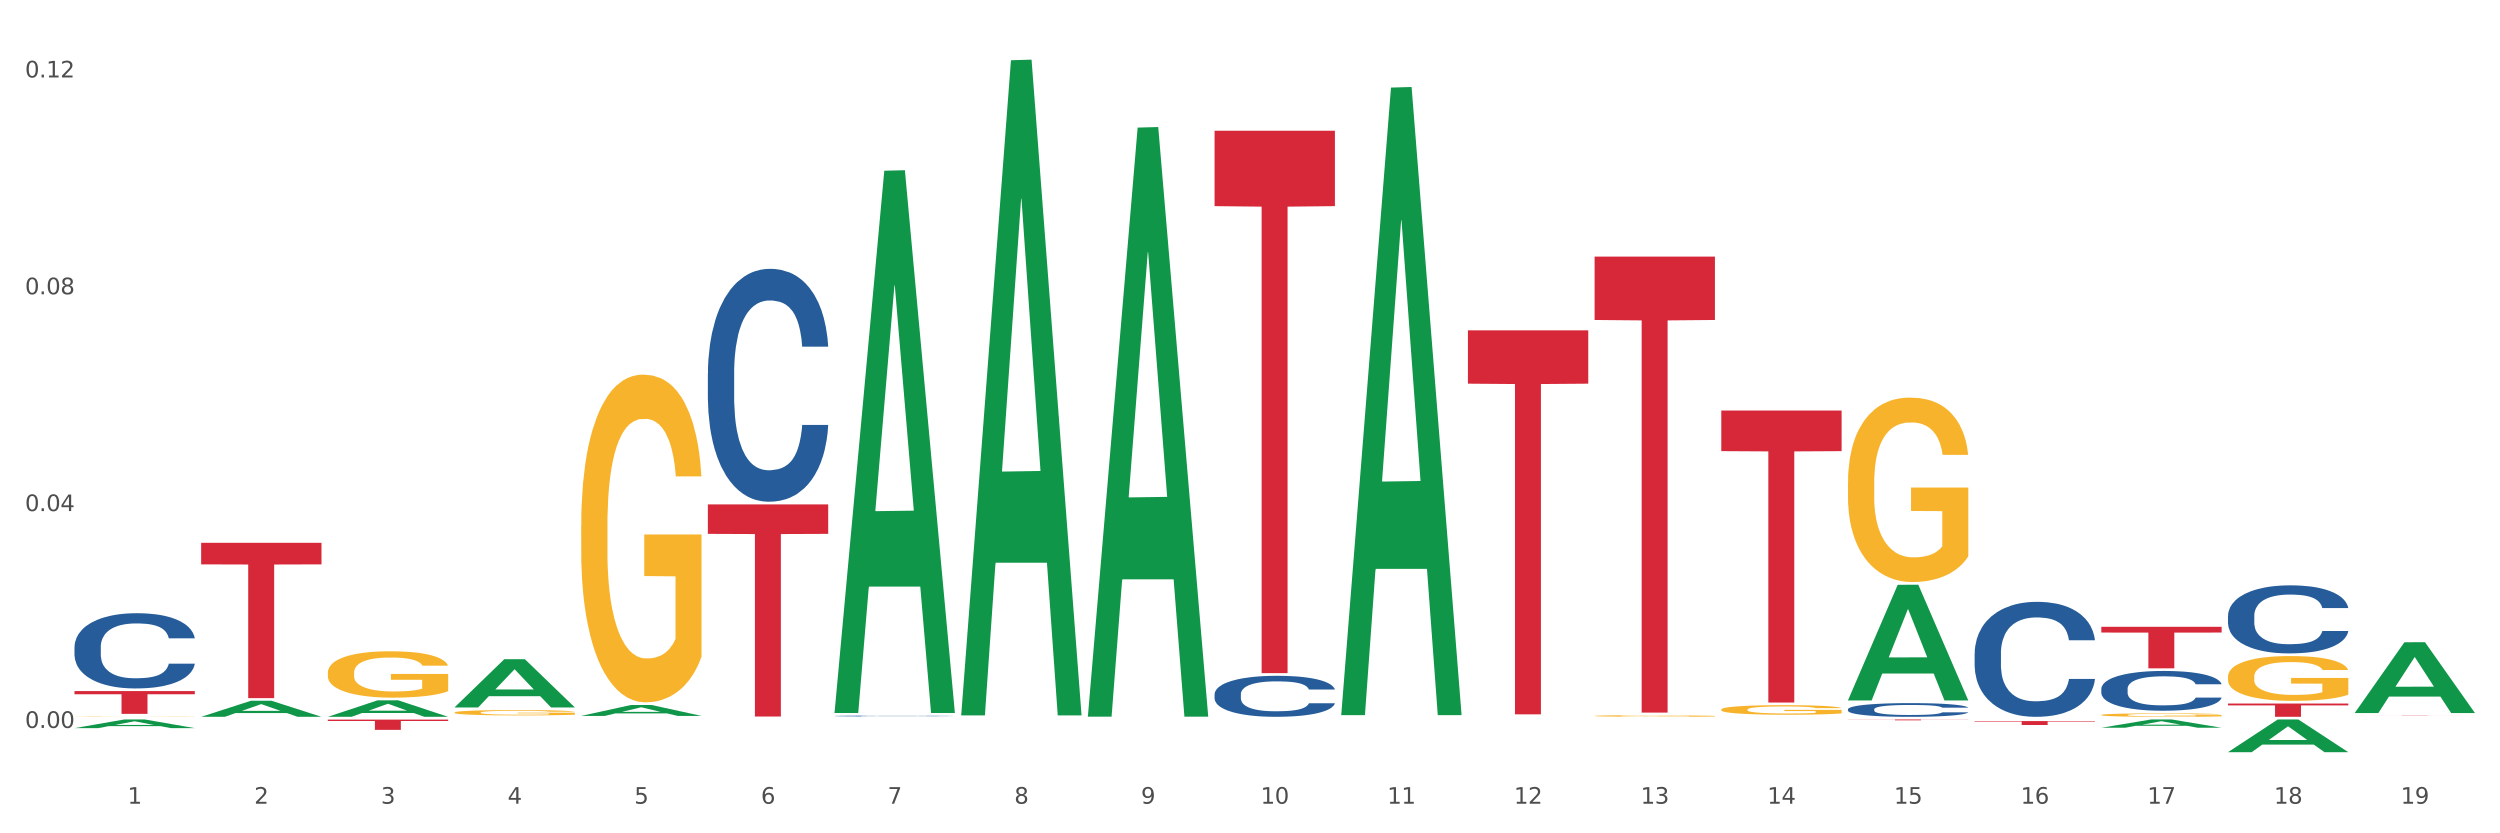
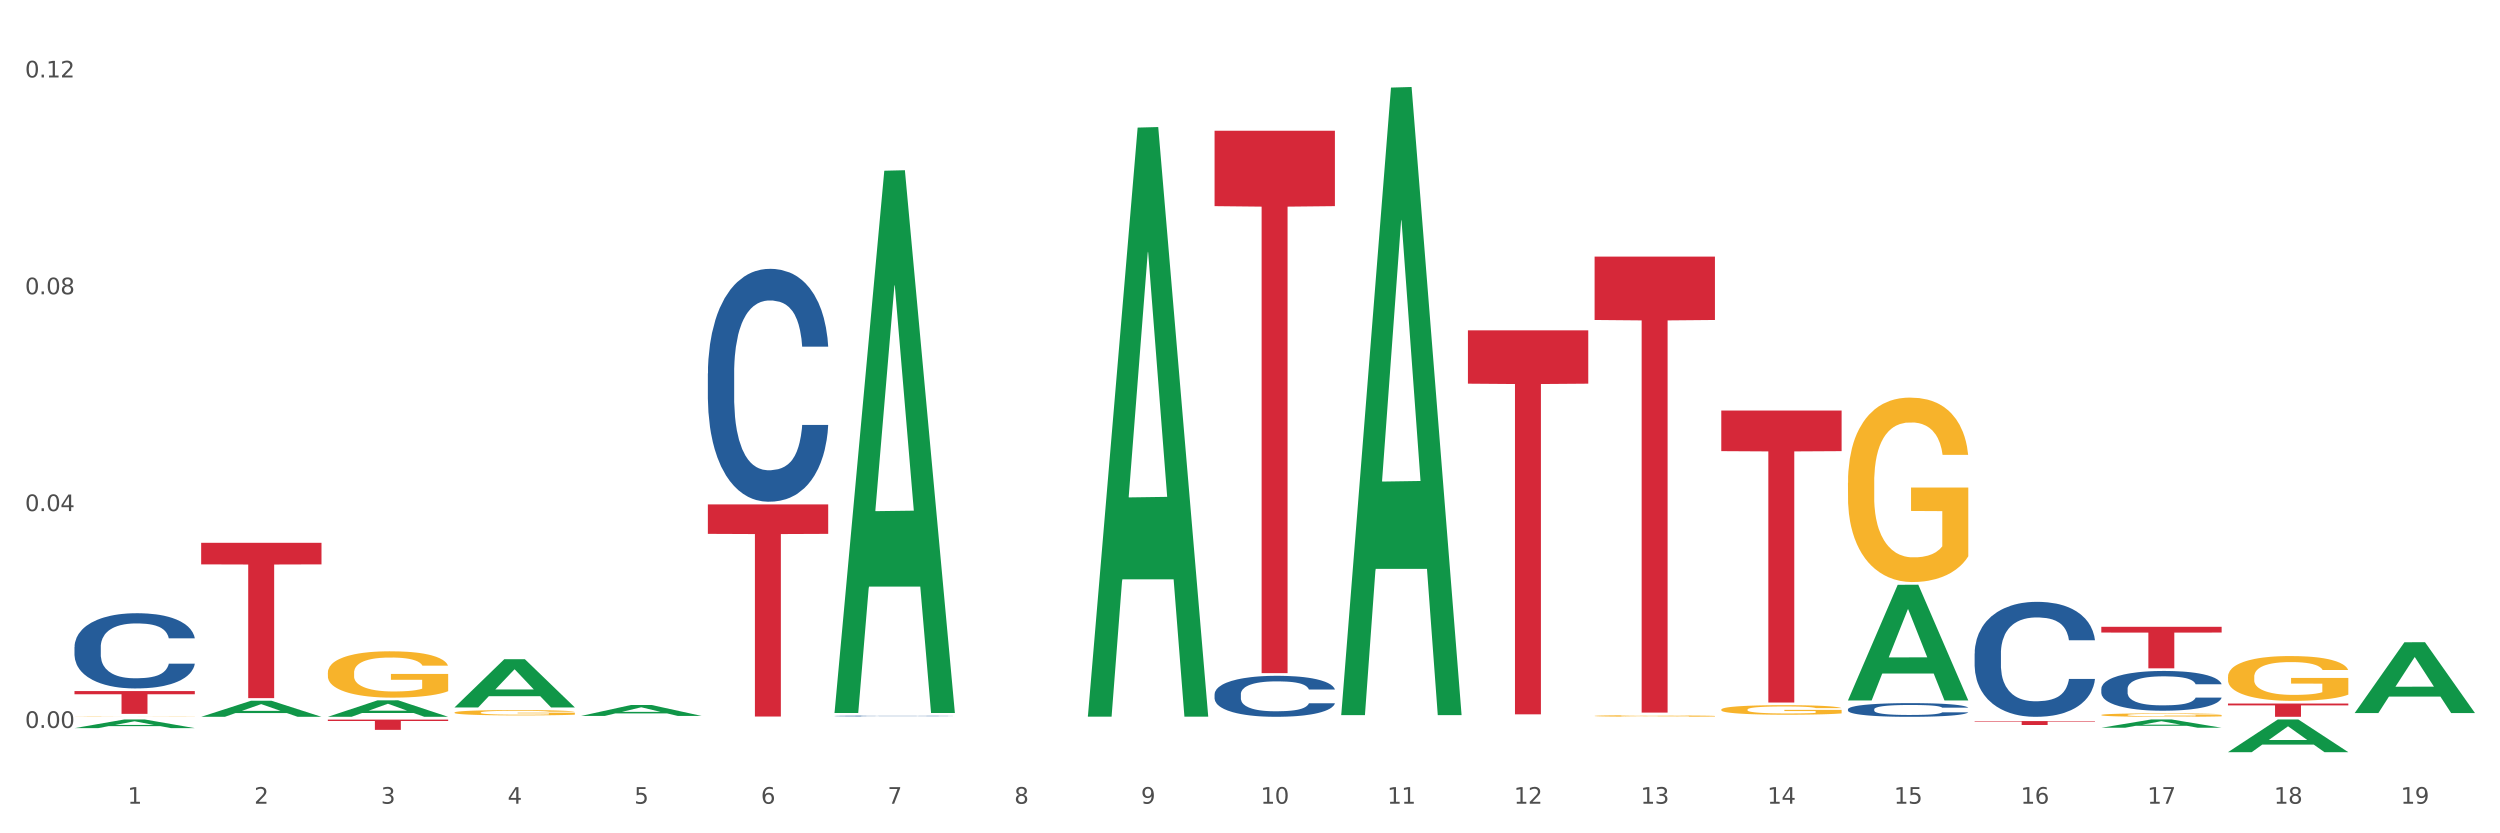
<svg xmlns="http://www.w3.org/2000/svg" xmlns:xlink="http://www.w3.org/1999/xlink" width="1080pt" height="360pt" viewBox="0 0 1080 360" version="1.1">
  <rect x="0" y="0" width="1080" height="360" fill="#333333" stroke="none" />
  <defs>
    <style type="text/css">*{stroke-linejoin: round; stroke-linecap: butt}</style>
  </defs>
  <g id="figure_1">
    <g id="patch_1">
      <path d="M 0 360  L 1080 360  L 1080 0  L 0 0  z " style="fill: #ffffff; stroke: #ffffff; stroke-linejoin: miter" />
    </g>
    <g id="axes_1">
      <g id="matplotlib.axis_1">
        <g id="xtick_1">
          <g id="text_1">
            <g style="fill: #4d4d4d" transform="translate(55.115 347.204) scale(0.096 -0.096)">
              <defs>
                <path id="DejaVuSans-31" d="M 794 531  L 1825 531  L 1825 4091  L 703 3866  L 703 4441  L 1819 4666  L 2450 4666  L 2450 531  L 3481 531  L 3481 0  L 794 0  L 794 531  z " transform="scale(0.016)" />
              </defs>
              <use xlink:href="#DejaVuSans-31" />
            </g>
          </g>
        </g>
        <g id="xtick_2">
          <g id="text_2">
            <g style="fill: #4d4d4d" transform="translate(109.839 347.204) scale(0.096 -0.096)">
              <defs>
                <path id="DejaVuSans-32" d="M 1228 531  L 3431 531  L 3431 0  L 469 0  L 469 531  Q 828 903 1448 1529  Q 2069 2156 2228 2338  Q 2531 2678 2651 2914  Q 2772 3150 2772 3378  Q 2772 3750 2511 3984  Q 2250 4219 1831 4219  Q 1534 4219 1204 4116  Q 875 4013 500 3803  L 500 4441  Q 881 4594 1212 4672  Q 1544 4750 1819 4750  Q 2544 4750 2975 4387  Q 3406 4025 3406 3419  Q 3406 3131 3298 2873  Q 3191 2616 2906 2266  Q 2828 2175 2409 1742  Q 1991 1309 1228 531  z " transform="scale(0.016)" />
              </defs>
              <use xlink:href="#DejaVuSans-32" />
            </g>
          </g>
        </g>
        <g id="xtick_3">
          <g id="text_3">
            <g style="fill: #4d4d4d" transform="translate(164.564 347.204) scale(0.096 -0.096)">
              <defs>
                <path id="DejaVuSans-33" d="M 2597 2516  Q 3050 2419 3304 2112  Q 3559 1806 3559 1356  Q 3559 666 3084 287  Q 2609 -91 1734 -91  Q 1441 -91 1130 -33  Q 819 25 488 141  L 488 750  Q 750 597 1062 519  Q 1375 441 1716 441  Q 2309 441 2620 675  Q 2931 909 2931 1356  Q 2931 1769 2642 2001  Q 2353 2234 1838 2234  L 1294 2234  L 1294 2753  L 1863 2753  Q 2328 2753 2575 2939  Q 2822 3125 2822 3475  Q 2822 3834 2567 4026  Q 2313 4219 1838 4219  Q 1578 4219 1281 4162  Q 984 4106 628 3988  L 628 4550  Q 988 4650 1302 4700  Q 1616 4750 1894 4750  Q 2613 4750 3031 4423  Q 3450 4097 3450 3541  Q 3450 3153 3228 2886  Q 3006 2619 2597 2516  z " transform="scale(0.016)" />
              </defs>
              <use xlink:href="#DejaVuSans-33" />
            </g>
          </g>
        </g>
        <g id="xtick_4">
          <g id="text_4">
            <g style="fill: #4d4d4d" transform="translate(219.288 347.204) scale(0.096 -0.096)">
              <defs>
                <path id="DejaVuSans-34" d="M 2419 4116  L 825 1625  L 2419 1625  L 2419 4116  z M 2253 4666  L 3047 4666  L 3047 1625  L 3713 1625  L 3713 1100  L 3047 1100  L 3047 0  L 2419 0  L 2419 1100  L 313 1100  L 313 1709  L 2253 4666  z " transform="scale(0.016)" />
              </defs>
              <use xlink:href="#DejaVuSans-34" />
            </g>
          </g>
        </g>
        <g id="xtick_5">
          <g id="text_5">
            <g style="fill: #4d4d4d" transform="translate(274.012 347.204) scale(0.096 -0.096)">
              <defs>
                <path id="DejaVuSans-35" d="M 691 4666  L 3169 4666  L 3169 4134  L 1269 4134  L 1269 2991  Q 1406 3038 1543 3061  Q 1681 3084 1819 3084  Q 2600 3084 3056 2656  Q 3513 2228 3513 1497  Q 3513 744 3044 326  Q 2575 -91 1722 -91  Q 1428 -91 1123 -41  Q 819 9 494 109  L 494 744  Q 775 591 1075 516  Q 1375 441 1709 441  Q 2250 441 2565 725  Q 2881 1009 2881 1497  Q 2881 1984 2565 2268  Q 2250 2553 1709 2553  Q 1456 2553 1204 2497  Q 953 2441 691 2322  L 691 4666  z " transform="scale(0.016)" />
              </defs>
              <use xlink:href="#DejaVuSans-35" />
            </g>
          </g>
        </g>
        <g id="xtick_6">
          <g id="text_6">
            <g style="fill: #4d4d4d" transform="translate(328.736 347.204) scale(0.096 -0.096)">
              <defs>
                <path id="DejaVuSans-36" d="M 2113 2584  Q 1688 2584 1439 2293  Q 1191 2003 1191 1497  Q 1191 994 1439 701  Q 1688 409 2113 409  Q 2538 409 2786 701  Q 3034 994 3034 1497  Q 3034 2003 2786 2293  Q 2538 2584 2113 2584  z M 3366 4563  L 3366 3988  Q 3128 4100 2886 4159  Q 2644 4219 2406 4219  Q 1781 4219 1451 3797  Q 1122 3375 1075 2522  Q 1259 2794 1537 2939  Q 1816 3084 2150 3084  Q 2853 3084 3261 2657  Q 3669 2231 3669 1497  Q 3669 778 3244 343  Q 2819 -91 2113 -91  Q 1303 -91 875 529  Q 447 1150 447 2328  Q 447 3434 972 4092  Q 1497 4750 2381 4750  Q 2619 4750 2861 4703  Q 3103 4656 3366 4563  z " transform="scale(0.016)" />
              </defs>
              <use xlink:href="#DejaVuSans-36" />
            </g>
          </g>
        </g>
        <g id="xtick_7">
          <g id="text_7">
            <g style="fill: #4d4d4d" transform="translate(383.461 347.204) scale(0.096 -0.096)">
              <defs>
                <path id="DejaVuSans-37" d="M 525 4666  L 3525 4666  L 3525 4397  L 1831 0  L 1172 0  L 2766 4134  L 525 4134  L 525 4666  z " transform="scale(0.016)" />
              </defs>
              <use xlink:href="#DejaVuSans-37" />
            </g>
          </g>
        </g>
        <g id="xtick_8">
          <g id="text_8">
            <g style="fill: #4d4d4d" transform="translate(438.185 347.204) scale(0.096 -0.096)">
              <defs>
                <path id="DejaVuSans-38" d="M 2034 2216  Q 1584 2216 1326 1975  Q 1069 1734 1069 1313  Q 1069 891 1326 650  Q 1584 409 2034 409  Q 2484 409 2743 651  Q 3003 894 3003 1313  Q 3003 1734 2745 1975  Q 2488 2216 2034 2216  z M 1403 2484  Q 997 2584 770 2862  Q 544 3141 544 3541  Q 544 4100 942 4425  Q 1341 4750 2034 4750  Q 2731 4750 3128 4425  Q 3525 4100 3525 3541  Q 3525 3141 3298 2862  Q 3072 2584 2669 2484  Q 3125 2378 3379 2068  Q 3634 1759 3634 1313  Q 3634 634 3220 271  Q 2806 -91 2034 -91  Q 1263 -91 848 271  Q 434 634 434 1313  Q 434 1759 690 2068  Q 947 2378 1403 2484  z M 1172 3481  Q 1172 3119 1398 2916  Q 1625 2713 2034 2713  Q 2441 2713 2670 2916  Q 2900 3119 2900 3481  Q 2900 3844 2670 4047  Q 2441 4250 2034 4250  Q 1625 4250 1398 4047  Q 1172 3844 1172 3481  z " transform="scale(0.016)" />
              </defs>
              <use xlink:href="#DejaVuSans-38" />
            </g>
          </g>
        </g>
        <g id="xtick_9">
          <g id="text_9">
            <g style="fill: #4d4d4d" transform="translate(492.909 347.204) scale(0.096 -0.096)">
              <defs>
                <path id="DejaVuSans-39" d="M 703 97  L 703 672  Q 941 559 1184 500  Q 1428 441 1663 441  Q 2288 441 2617 861  Q 2947 1281 2994 2138  Q 2813 1869 2534 1725  Q 2256 1581 1919 1581  Q 1219 1581 811 2004  Q 403 2428 403 3163  Q 403 3881 828 4315  Q 1253 4750 1959 4750  Q 2769 4750 3195 4129  Q 3622 3509 3622 2328  Q 3622 1225 3098 567  Q 2575 -91 1691 -91  Q 1453 -91 1209 -44  Q 966 3 703 97  z M 1959 2075  Q 2384 2075 2632 2365  Q 2881 2656 2881 3163  Q 2881 3666 2632 3958  Q 2384 4250 1959 4250  Q 1534 4250 1286 3958  Q 1038 3666 1038 3163  Q 1038 2656 1286 2365  Q 1534 2075 1959 2075  z " transform="scale(0.016)" />
              </defs>
              <use xlink:href="#DejaVuSans-39" />
            </g>
          </g>
        </g>
        <g id="xtick_10">
          <g id="text_10">
            <g style="fill: #4d4d4d" transform="translate(544.58 347.204) scale(0.096 -0.096)">
              <defs>
                <path id="DejaVuSans-30" d="M 2034 4250  Q 1547 4250 1301 3770  Q 1056 3291 1056 2328  Q 1056 1369 1301 889  Q 1547 409 2034 409  Q 2525 409 2770 889  Q 3016 1369 3016 2328  Q 3016 3291 2770 3770  Q 2525 4250 2034 4250  z M 2034 4750  Q 2819 4750 3233 4129  Q 3647 3509 3647 2328  Q 3647 1150 3233 529  Q 2819 -91 2034 -91  Q 1250 -91 836 529  Q 422 1150 422 2328  Q 422 3509 836 4129  Q 1250 4750 2034 4750  z " transform="scale(0.016)" />
              </defs>
              <use xlink:href="#DejaVuSans-31" />
              <use xlink:href="#DejaVuSans-30" transform="translate(63.623 0)" />
            </g>
          </g>
        </g>
        <g id="xtick_11">
          <g id="text_11">
            <g style="fill: #4d4d4d" transform="translate(599.304 347.204) scale(0.096 -0.096)">
              <use xlink:href="#DejaVuSans-31" />
              <use xlink:href="#DejaVuSans-31" transform="translate(63.623 0)" />
            </g>
          </g>
        </g>
        <g id="xtick_12">
          <g id="text_12">
            <g style="fill: #4d4d4d" transform="translate(654.028 347.204) scale(0.096 -0.096)">
              <use xlink:href="#DejaVuSans-31" />
              <use xlink:href="#DejaVuSans-32" transform="translate(63.623 0)" />
            </g>
          </g>
        </g>
        <g id="xtick_13">
          <g id="text_13">
            <g style="fill: #4d4d4d" transform="translate(708.752 347.204) scale(0.096 -0.096)">
              <use xlink:href="#DejaVuSans-31" />
              <use xlink:href="#DejaVuSans-33" transform="translate(63.623 0)" />
            </g>
          </g>
        </g>
        <g id="xtick_14">
          <g id="text_14">
            <g style="fill: #4d4d4d" transform="translate(763.477 347.204) scale(0.096 -0.096)">
              <use xlink:href="#DejaVuSans-31" />
              <use xlink:href="#DejaVuSans-34" transform="translate(63.623 0)" />
            </g>
          </g>
        </g>
        <g id="xtick_15">
          <g id="text_15">
            <g style="fill: #4d4d4d" transform="translate(818.201 347.204) scale(0.096 -0.096)">
              <use xlink:href="#DejaVuSans-31" />
              <use xlink:href="#DejaVuSans-35" transform="translate(63.623 0)" />
            </g>
          </g>
        </g>
        <g id="xtick_16">
          <g id="text_16">
            <g style="fill: #4d4d4d" transform="translate(872.925 347.204) scale(0.096 -0.096)">
              <use xlink:href="#DejaVuSans-31" />
              <use xlink:href="#DejaVuSans-36" transform="translate(63.623 0)" />
            </g>
          </g>
        </g>
        <g id="xtick_17">
          <g id="text_17">
            <g style="fill: #4d4d4d" transform="translate(927.649 347.204) scale(0.096 -0.096)">
              <use xlink:href="#DejaVuSans-31" />
              <use xlink:href="#DejaVuSans-37" transform="translate(63.623 0)" />
            </g>
          </g>
        </g>
        <g id="xtick_18">
          <g id="text_18">
            <g style="fill: #4d4d4d" transform="translate(982.374 347.204) scale(0.096 -0.096)">
              <use xlink:href="#DejaVuSans-31" />
              <use xlink:href="#DejaVuSans-38" transform="translate(63.623 0)" />
            </g>
          </g>
        </g>
        <g id="xtick_19">
          <g id="text_19">
            <g style="fill: #4d4d4d" transform="translate(1037.098 347.204) scale(0.096 -0.096)">
              <use xlink:href="#DejaVuSans-31" />
              <use xlink:href="#DejaVuSans-39" transform="translate(63.623 0)" />
            </g>
          </g>
        </g>
        <g id="xtick_20" />
        <g id="xtick_21" />
        <g id="xtick_22" />
        <g id="xtick_23" />
        <g id="xtick_24" />
        <g id="xtick_25" />
        <g id="xtick_26" />
        <g id="xtick_27" />
        <g id="xtick_28" />
        <g id="xtick_29" />
        <g id="xtick_30" />
        <g id="xtick_31" />
        <g id="xtick_32" />
        <g id="xtick_33" />
        <g id="xtick_34" />
        <g id="xtick_35" />
        <g id="xtick_36" />
        <g id="xtick_37" />
      </g>
      <g id="matplotlib.axis_2">
        <g id="ytick_1">
          <g id="text_20">
            <g style="fill: #4d4d4d" transform="translate(10.8 314.458) scale(0.096 -0.096)">
              <defs>
                <path id="DejaVuSans-2e" d="M 684 794  L 1344 794  L 1344 0  L 684 0  L 684 794  z " transform="scale(0.016)" />
              </defs>
              <use xlink:href="#DejaVuSans-30" />
              <use xlink:href="#DejaVuSans-2e" transform="translate(63.623 0)" />
              <use xlink:href="#DejaVuSans-30" transform="translate(95.41 0)" />
              <use xlink:href="#DejaVuSans-30" transform="translate(159.033 0)" />
            </g>
          </g>
        </g>
        <g id="ytick_2">
          <g id="text_21">
            <g style="fill: #4d4d4d" transform="translate(10.8 220.792) scale(0.096 -0.096)">
              <use xlink:href="#DejaVuSans-30" />
              <use xlink:href="#DejaVuSans-2e" transform="translate(63.623 0)" />
              <use xlink:href="#DejaVuSans-30" transform="translate(95.41 0)" />
              <use xlink:href="#DejaVuSans-34" transform="translate(159.033 0)" />
            </g>
          </g>
        </g>
        <g id="ytick_3">
          <g id="text_22">
            <g style="fill: #4d4d4d" transform="translate(10.8 127.126) scale(0.096 -0.096)">
              <use xlink:href="#DejaVuSans-30" />
              <use xlink:href="#DejaVuSans-2e" transform="translate(63.623 0)" />
              <use xlink:href="#DejaVuSans-30" transform="translate(95.41 0)" />
              <use xlink:href="#DejaVuSans-38" transform="translate(159.033 0)" />
            </g>
          </g>
        </g>
        <g id="ytick_4">
          <g id="text_23">
            <g style="fill: #4d4d4d" transform="translate(10.8 33.46) scale(0.096 -0.096)">
              <use xlink:href="#DejaVuSans-30" />
              <use xlink:href="#DejaVuSans-2e" transform="translate(63.623 0)" />
              <use xlink:href="#DejaVuSans-31" transform="translate(95.41 0)" />
              <use xlink:href="#DejaVuSans-32" transform="translate(159.033 0)" />
            </g>
          </g>
        </g>
        <g id="ytick_5" />
        <g id="ytick_6" />
        <g id="ytick_7" />
      </g>
      <g id="PolyCollection_1">
        <path d="M 32.175 314.549  L 32.229 314.545  L 53.667 310.814  L 62.564 310.81  L 84.163 314.556  L 73.873 314.556  L 69.21 313.684  L 47.075 313.684  L 46.914 313.698  L 42.412 314.556  L 32.175 314.556  L 32.175 314.549  L 49.862 313.163  L 66.423 313.16  L 58.223 311.609  L 58.115 311.602  L 58.008 311.612  L 49.808 313.16  L 49.862 313.163  L 32.175 314.549  z " clip-path="url(#p01ed188f07)" style="fill: #109648" />
        <path d="M 86.899 309.657  L 86.953 309.651  L 108.391 302.731  L 117.288 302.724  L 138.887 309.67  L 128.597 309.67  L 123.934 308.053  L 101.799 308.053  L 101.638 308.079  L 97.136 309.67  L 86.899 309.67  L 86.899 309.657  L 104.586 307.087  L 121.147 307.081  L 112.947 304.205  L 112.84 304.192  L 112.733 304.211  L 104.532 307.081  L 104.586 307.087  L 86.899 309.657  z " clip-path="url(#p01ed188f07)" style="fill: #109648" />
        <path d="M 141.624 309.657  L 141.677 309.65  L 163.116 302.536  L 172.012 302.529  L 193.612 309.67  L 183.321 309.67  L 178.658 308.007  L 156.523 308.007  L 156.362 308.034  L 151.86 309.67  L 141.624 309.67  L 141.624 309.657  L 159.31 307.015  L 175.871 307.008  L 167.671 304.051  L 167.564 304.038  L 167.457 304.058  L 159.257 307.008  L 159.31 307.015  L 141.624 309.657  z " clip-path="url(#p01ed188f07)" style="fill: #109648" />
        <path d="M 196.348 305.574  L 196.401 305.555  L 217.84 284.786  L 226.737 284.767  L 248.336 305.613  L 238.045 305.613  L 233.383 300.759  L 211.247 300.759  L 211.087 300.837  L 206.585 305.613  L 196.348 305.613  L 196.348 305.574  L 214.034 297.862  L 230.596 297.843  L 222.395 289.21  L 222.288 289.171  L 222.181 289.23  L 213.981 297.843  L 214.034 297.862  L 196.348 305.574  z " clip-path="url(#p01ed188f07)" style="fill: #109648" />
        <path d="M 469.969 309.114  L 470.023 308.875  L 491.461 55.118  L 500.358 54.879  L 521.957 309.592  L 511.667 309.592  L 507.004 250.279  L 484.869 250.279  L 484.708 251.235  L 480.206 309.592  L 469.969 309.592  L 469.969 309.114  L 487.656 214.882  L 504.217 214.643  L 496.017 109.17  L 495.91 108.691  L 495.802 109.409  L 487.602 214.643  L 487.656 214.882  L 469.969 309.114  z " clip-path="url(#p01ed188f07)" style="fill: #109648" />
-         <path d="M 415.245 308.531  L 415.299 308.265  L 436.737 26.026  L 445.634 25.759  L 467.233 309.063  L 456.943 309.063  L 452.28 243.092  L 430.145 243.092  L 429.984 244.156  L 425.482 309.063  L 415.245 309.063  L 415.245 308.531  L 432.932 203.722  L 449.493 203.456  L 441.293 86.144  L 441.185 85.612  L 441.078 86.41  L 432.878 203.456  L 432.932 203.722  L 415.245 308.531  z " clip-path="url(#p01ed188f07)" style="fill: #109648" />
        <path d="M 360.521 307.567  L 360.574 307.346  L 382.013 73.752  L 390.91 73.532  L 412.509 308.007  L 402.218 308.007  L 397.555 253.406  L 375.42 253.406  L 375.26 254.287  L 370.757 308.007  L 360.521 308.007  L 360.521 307.567  L 378.207 220.822  L 394.768 220.602  L 386.568 123.509  L 386.461 123.069  L 386.354 123.73  L 378.154 220.602  L 378.207 220.822  L 360.521 307.567  z " clip-path="url(#p01ed188f07)" style="fill: #109648" />
        <path d="M 251.072 309.266  L 251.126 309.262  L 272.564 304.562  L 281.461 304.557  L 303.06 309.275  L 292.77 309.275  L 288.107 308.176  L 265.972 308.176  L 265.811 308.194  L 261.309 309.275  L 251.072 309.275  L 251.072 309.266  L 268.759 307.521  L 285.32 307.516  L 277.12 305.563  L 277.013 305.554  L 276.905 305.567  L 268.705 307.516  L 268.759 307.521  L 251.072 309.266  z " clip-path="url(#p01ed188f07)" style="fill: #109648" />
        <path d="M 907.763 314.387  L 907.817 314.383  L 929.255 310.814  L 938.152 310.81  L 959.751 314.393  L 949.461 314.393  L 944.798 313.559  L 922.663 313.559  L 922.502 313.572  L 918 314.393  L 907.763 314.393  L 907.763 314.387  L 925.45 313.061  L 942.011 313.058  L 933.811 311.574  L 933.704 311.567  L 933.597 311.577  L 925.396 313.058  L 925.45 313.061  L 907.763 314.387  z " clip-path="url(#p01ed188f07)" style="fill: #109648" />
        <path d="M 962.488 324.923  L 962.541 324.91  L 983.98 310.824  L 992.877 310.81  L 1014.476 324.95  L 1004.185 324.95  L 999.522 321.657  L 977.387 321.657  L 977.227 321.71  L 972.724 324.95  L 962.488 324.95  L 962.488 324.923  L 980.174 319.692  L 996.735 319.679  L 988.535 313.824  L 988.428 313.797  L 988.321 313.837  L 980.121 319.679  L 980.174 319.692  L 962.488 324.923  z " clip-path="url(#p01ed188f07)" style="fill: #109648" />
        <path d="M 798.315 302.51  L 798.368 302.463  L 819.807 252.635  L 828.704 252.588  L 850.303 302.604  L 840.012 302.604  L 835.35 290.957  L 813.215 290.957  L 813.054 291.145  L 808.552 302.604  L 798.315 302.604  L 798.315 302.51  L 816.002 284.007  L 832.563 283.96  L 824.362 263.249  L 824.255 263.155  L 824.148 263.296  L 815.948 283.96  L 816.002 284.007  L 798.315 302.51  z " clip-path="url(#p01ed188f07)" style="fill: #109648" />
        <path d="M 1017.212 307.999  L 1017.266 307.97  L 1038.704 277.455  L 1047.601 277.426  L 1069.2 308.056  L 1058.91 308.056  L 1054.247 300.924  L 1032.112 300.924  L 1031.951 301.039  L 1027.449 308.056  L 1017.212 308.056  L 1017.212 307.999  L 1034.899 296.667  L 1051.46 296.638  L 1043.26 283.955  L 1043.152 283.897  L 1043.045 283.984  L 1034.845 296.638  L 1034.899 296.667  L 1017.212 307.999  z " clip-path="url(#p01ed188f07)" style="fill: #109648" />
        <path d="M 579.418 308.426  L 579.471 308.171  L 600.91 37.833  L 609.807 37.578  L 631.406 308.935  L 621.115 308.935  L 616.453 245.746  L 594.317 245.746  L 594.157 246.765  L 589.655 308.935  L 579.418 308.935  L 579.418 308.426  L 597.104 208.036  L 613.666 207.782  L 605.465 95.417  L 605.358 94.907  L 605.251 95.672  L 597.051 207.782  L 597.104 208.036  L 579.418 308.426  z " clip-path="url(#p01ed188f07)" style="fill: #109648" />
        <path d="M 853.039 311.49  L 905.027 311.49  L 905.027 311.729  L 884.577 311.731  L 884.577 313.211  L 873.366 313.211  L 873.366 311.731  L 853.039 311.729  L 853.039 311.491  L 853.039 311.49  z " clip-path="url(#p01ed188f07)" style="fill: #d62839" />
-         <path d="M 798.315 310.81  L 850.303 310.81  L 850.303 310.86  L 829.853 310.861  L 829.853 311.171  L 818.642 311.171  L 818.642 310.861  L 798.315 310.86  L 798.315 310.811  L 798.315 310.81  z " clip-path="url(#p01ed188f07)" style="fill: #d62839" />
        <path d="M 743.591 177.361  L 795.579 177.361  L 795.579 194.889  L 775.128 195.008  L 775.128 303.495  L 763.918 303.495  L 763.918 195.008  L 743.591 194.889  L 743.591 177.479  L 743.591 177.361  z " clip-path="url(#p01ed188f07)" style="fill: #d62839" />
        <path d="M 305.796 217.892  L 357.784 217.892  L 357.784 230.629  L 337.334 230.715  L 337.334 309.547  L 326.123 309.547  L 326.123 230.715  L 305.796 230.629  L 305.796 217.978  L 305.796 217.892  z " clip-path="url(#p01ed188f07)" style="fill: #d62839" />
        <path d="M 524.693 56.488  L 576.682 56.488  L 576.682 89.05  L 556.231 89.27  L 556.231 290.807  L 545.021 290.807  L 545.021 89.27  L 524.693 89.05  L 524.693 56.708  L 524.693 56.488  z " clip-path="url(#p01ed188f07)" style="fill: #d62839" />
        <path d="M 634.142 142.691  L 686.13 142.691  L 686.13 165.747  L 665.68 165.903  L 665.68 308.602  L 654.469 308.602  L 654.469 165.903  L 634.142 165.747  L 634.142 142.846  L 634.142 142.691  z " clip-path="url(#p01ed188f07)" style="fill: #d62839" />
        <path d="M 688.866 110.854  L 740.854 110.854  L 740.854 138.228  L 720.404 138.413  L 720.404 307.833  L 709.193 307.833  L 709.193 138.413  L 688.866 138.228  L 688.866 111.039  L 688.866 110.854  z " clip-path="url(#p01ed188f07)" style="fill: #d62839" />
-         <path d="M 1017.212 309.197  L 1069.2 309.197  L 1069.2 309.21  L 1048.75 309.21  L 1048.75 309.294  L 1037.539 309.294  L 1037.539 309.21  L 1017.212 309.21  L 1017.212 309.197  L 1017.212 309.197  z " clip-path="url(#p01ed188f07)" style="fill: #d62839" />
        <path d="M 32.175 298.551  L 84.163 298.551  L 84.163 299.919  L 63.713 299.928  L 63.713 308.396  L 52.502 308.396  L 52.502 299.928  L 32.175 299.919  L 32.175 298.56  L 32.175 298.551  z " clip-path="url(#p01ed188f07)" style="fill: #d62839" />
        <path d="M 86.899 234.483  L 138.887 234.483  L 138.887 243.808  L 118.437 243.871  L 118.437 301.584  L 107.226 301.584  L 107.226 243.871  L 86.899 243.808  L 86.899 234.546  L 86.899 234.483  z " clip-path="url(#p01ed188f07)" style="fill: #d62839" />
-         <path d="M 251.072 227.256  L 251.133 227.126  L 251.133 222.471  L 251.256 218.463  L 251.87 208.765  L 252.791 200.748  L 253.466 196.481  L 254.141 192.99  L 254.939 189.498  L 255.921 185.878  L 257.701 180.576  L 258.806 177.861  L 260.156 175.016  L 262.611 170.878  L 264.391 168.551  L 266.233 166.611  L 269.24 164.284  L 271.204 163.249  L 273.291 162.473  L 275.808 161.956  L 277.711 161.827  L 281.884 162.215  L 285.444 163.378  L 287.163 164.284  L 289.373 165.835  L 290.539 166.87  L 292.442 168.939  L 294.406 171.654  L 295.756 173.982  L 297.782 178.378  L 299.316 182.774  L 300.728 188.205  L 301.464 191.955  L 302.017 195.446  L 302.508 199.455  L 302.999 205.791  L 291.951 205.791  L 291.521 201.265  L 290.846 196.998  L 289.864 192.86  L 289.004 190.274  L 287.531 187.041  L 286.181 184.973  L 284.769 183.421  L 283.051 182.128  L 281.7 181.481  L 279.797 180.964  L 276.053 181.093  L 273.537 182.128  L 271.818 183.421  L 270.713 184.585  L 269.731 185.878  L 268.627 187.688  L 267.338 190.403  L 266.417 192.86  L 265.496 195.964  L 264.76 199.067  L 264.084 202.688  L 263.532 206.567  L 263.102 210.575  L 262.734 215.489  L 262.427 223.635  L 262.427 241.35  L 262.55 245.359  L 262.857 250.66  L 263.225 254.669  L 263.839 259.453  L 264.391 262.686  L 265.435 267.341  L 266.601 271.22  L 267.522 273.677  L 268.442 275.745  L 270.038 278.59  L 271.818 280.918  L 273.353 282.34  L 275.44 283.633  L 276.851 284.15  L 278.079 284.409  L 281.086 284.409  L 283.235 284.021  L 285.629 283.116  L 287.47 281.952  L 289.004 280.53  L 290.723 278.202  L 291.828 276.004  L 291.828 248.979  L 278.324 248.85  L 278.324 230.876  L 303.06 230.876  L 303.06 283.633  L 302.017 286.349  L 300.851 288.805  L 299.623 291.004  L 297.782 293.719  L 295.572 296.305  L 293.608 298.115  L 291.521 299.667  L 289.066 301.089  L 285.874 302.382  L 283.91 302.9  L 281.455 303.288  L 278.57 303.417  L 276.053 303.158  L 273.598 302.512  L 271.02 301.348  L 268.504 299.667  L 266.601 297.986  L 264.698 295.917  L 262.673 293.202  L 261.077 290.616  L 259.849 288.288  L 258.499 285.314  L 257.026 281.435  L 255.921 277.944  L 254.939 274.323  L 253.896 269.668  L 253.159 265.66  L 252.422 260.617  L 251.993 256.867  L 251.502 251.048  L 251.133 242.902  L 251.072 227.256  z " clip-path="url(#p01ed188f07)" style="fill: #f7b32b" />
        <path d="M 32.175 309.598  L 32.236 309.598  L 32.236 309.593  L 32.359 309.59  L 32.973 309.58  L 33.894 309.573  L 34.569 309.569  L 35.244 309.565  L 36.042 309.562  L 37.024 309.559  L 38.804 309.554  L 39.909 309.551  L 41.259 309.548  L 43.714 309.545  L 45.494 309.542  L 47.336 309.54  L 50.343 309.538  L 52.307 309.537  L 54.394 309.537  L 56.911 309.536  L 58.814 309.536  L 62.987 309.536  L 66.547 309.537  L 68.266 309.538  L 70.476 309.54  L 71.642 309.541  L 73.544 309.543  L 75.509 309.545  L 76.859 309.547  L 78.884 309.552  L 80.419 309.556  L 81.831 309.561  L 82.567 309.565  L 83.12 309.568  L 83.611 309.572  L 84.102 309.578  L 73.053 309.578  L 72.624 309.573  L 71.949 309.569  L 70.967 309.565  L 70.107 309.563  L 68.634 309.56  L 67.284 309.558  L 65.872 309.556  L 64.153 309.555  L 62.803 309.555  L 60.9 309.554  L 57.156 309.554  L 54.64 309.555  L 52.921 309.556  L 51.816 309.558  L 50.834 309.559  L 49.729 309.56  L 48.44 309.563  L 47.52 309.565  L 46.599 309.568  L 45.863 309.571  L 45.187 309.575  L 44.635 309.578  L 44.205 309.582  L 43.837 309.587  L 43.53 309.595  L 43.53 309.611  L 43.653 309.615  L 43.96 309.62  L 44.328 309.624  L 44.942 309.628  L 45.494 309.632  L 46.538 309.636  L 47.704 309.64  L 48.625 309.642  L 49.545 309.644  L 51.141 309.647  L 52.921 309.649  L 54.456 309.65  L 56.542 309.651  L 57.954 309.652  L 59.182 309.652  L 62.189 309.652  L 64.338 309.652  L 66.731 309.651  L 68.573 309.65  L 70.107 309.648  L 71.826 309.646  L 72.931 309.644  L 72.931 309.619  L 59.427 309.618  L 59.427 309.601  L 84.163 309.601  L 84.163 309.651  L 83.12 309.654  L 81.953 309.656  L 80.726 309.658  L 78.884 309.661  L 76.675 309.663  L 74.711 309.665  L 72.624 309.667  L 70.169 309.668  L 66.977 309.669  L 65.013 309.67  L 62.558 309.67  L 59.673 309.67  L 57.156 309.67  L 54.701 309.669  L 52.123 309.668  L 49.607 309.667  L 47.704 309.665  L 45.801 309.663  L 43.776 309.66  L 42.18 309.658  L 40.952 309.656  L 39.602 309.653  L 38.129 309.649  L 37.024 309.646  L 36.042 309.643  L 34.998 309.638  L 34.262 309.634  L 33.525 309.63  L 33.096 309.626  L 32.605 309.62  L 32.236 309.613  L 32.175 309.598  z " clip-path="url(#p01ed188f07)" style="fill: #f7b32b" />
        <path d="M 141.624 290.615  L 141.685 290.597  L 141.685 289.938  L 141.808 289.371  L 142.421 287.999  L 143.342 286.865  L 144.017 286.261  L 144.693 285.767  L 145.49 285.273  L 146.472 284.761  L 148.252 284.011  L 149.357 283.627  L 150.708 283.225  L 153.163 282.639  L 154.943 282.31  L 156.784 282.036  L 159.792 281.706  L 161.756 281.56  L 163.843 281.45  L 166.359 281.377  L 168.262 281.359  L 172.436 281.414  L 175.996 281.578  L 177.714 281.706  L 179.924 281.926  L 181.09 282.072  L 182.993 282.365  L 184.957 282.749  L 186.308 283.078  L 188.333 283.7  L 189.867 284.322  L 191.279 285.091  L 192.016 285.621  L 192.568 286.115  L 193.059 286.682  L 193.55 287.578  L 182.502 287.578  L 182.072 286.938  L 181.397 286.334  L 180.415 285.749  L 179.556 285.383  L 178.083 284.926  L 176.732 284.633  L 175.321 284.414  L 173.602 284.231  L 172.252 284.139  L 170.349 284.066  L 166.605 284.084  L 164.088 284.231  L 162.37 284.414  L 161.265 284.578  L 160.283 284.761  L 159.178 285.017  L 157.889 285.402  L 156.968 285.749  L 156.048 286.188  L 155.311 286.627  L 154.636 287.139  L 154.083 287.688  L 153.654 288.255  L 153.286 288.95  L 152.979 290.103  L 152.979 292.609  L 153.101 293.176  L 153.408 293.926  L 153.777 294.493  L 154.39 295.17  L 154.943 295.627  L 155.986 296.286  L 157.152 296.834  L 158.073 297.182  L 158.994 297.475  L 160.59 297.877  L 162.37 298.206  L 163.904 298.407  L 165.991 298.59  L 167.403 298.664  L 168.63 298.7  L 171.638 298.7  L 173.786 298.645  L 176.18 298.517  L 178.021 298.353  L 179.556 298.151  L 181.274 297.822  L 182.379 297.511  L 182.379 293.688  L 168.876 293.67  L 168.876 291.127  L 193.612 291.127  L 193.612 298.59  L 192.568 298.975  L 191.402 299.322  L 190.174 299.633  L 188.333 300.017  L 186.123 300.383  L 184.159 300.639  L 182.072 300.859  L 179.617 301.06  L 176.425 301.243  L 174.461 301.316  L 172.006 301.371  L 169.121 301.389  L 166.605 301.353  L 164.15 301.261  L 161.572 301.097  L 159.055 300.859  L 157.152 300.621  L 155.25 300.328  L 153.224 299.944  L 151.628 299.578  L 150.401 299.249  L 149.05 298.828  L 147.577 298.279  L 146.472 297.786  L 145.49 297.273  L 144.447 296.615  L 143.71 296.048  L 142.974 295.334  L 142.544 294.804  L 142.053 293.981  L 141.685 292.828  L 141.624 290.615  z " clip-path="url(#p01ed188f07)" style="fill: #f7b32b" />
        <path d="M 196.348 307.817  L 196.409 307.815  L 196.409 307.74  L 196.532 307.674  L 197.146 307.517  L 198.066 307.386  L 198.742 307.317  L 199.417 307.26  L 200.215 307.204  L 201.197 307.145  L 202.977 307.058  L 204.082 307.014  L 205.432 306.968  L 207.887 306.901  L 209.667 306.863  L 211.508 306.831  L 214.516 306.794  L 216.48 306.777  L 218.567 306.764  L 221.084 306.756  L 222.986 306.754  L 227.16 306.76  L 230.72 306.779  L 232.439 306.794  L 234.648 306.819  L 235.815 306.836  L 237.717 306.869  L 239.681 306.913  L 241.032 306.951  L 243.057 307.023  L 244.592 307.094  L 246.003 307.183  L 246.74 307.243  L 247.292 307.3  L 247.783 307.365  L 248.275 307.468  L 237.226 307.468  L 236.797 307.395  L 236.121 307.325  L 235.139 307.258  L 234.28 307.216  L 232.807 307.164  L 231.457 307.13  L 230.045 307.105  L 228.326 307.084  L 226.976 307.073  L 225.073 307.065  L 221.329 307.067  L 218.813 307.084  L 217.094 307.105  L 215.989 307.124  L 215.007 307.145  L 213.902 307.174  L 212.613 307.218  L 211.693 307.258  L 210.772 307.309  L 210.035 307.359  L 209.36 307.418  L 208.808 307.481  L 208.378 307.546  L 208.01 307.626  L 207.703 307.758  L 207.703 308.046  L 207.826 308.112  L 208.133 308.198  L 208.501 308.263  L 209.115 308.341  L 209.667 308.393  L 210.711 308.469  L 211.877 308.532  L 212.797 308.572  L 213.718 308.606  L 215.314 308.652  L 217.094 308.69  L 218.628 308.713  L 220.715 308.734  L 222.127 308.742  L 223.355 308.746  L 226.362 308.746  L 228.51 308.74  L 230.904 308.725  L 232.746 308.706  L 234.28 308.683  L 235.999 308.645  L 237.104 308.61  L 237.104 308.17  L 223.6 308.168  L 223.6 307.876  L 248.336 307.876  L 248.336 308.734  L 247.292 308.778  L 246.126 308.818  L 244.899 308.854  L 243.057 308.898  L 240.848 308.94  L 238.884 308.969  L 236.797 308.994  L 234.341 309.018  L 231.15 309.039  L 229.186 309.047  L 226.73 309.053  L 223.846 309.055  L 221.329 309.051  L 218.874 309.041  L 216.296 309.022  L 213.779 308.994  L 211.877 308.967  L 209.974 308.933  L 207.948 308.889  L 206.353 308.847  L 205.125 308.809  L 203.775 308.761  L 202.302 308.698  L 201.197 308.641  L 200.215 308.582  L 199.171 308.507  L 198.435 308.442  L 197.698 308.36  L 197.269 308.299  L 196.777 308.204  L 196.409 308.072  L 196.348 307.817  z " clip-path="url(#p01ed188f07)" style="fill: #f7b32b" />
        <path d="M 962.488 292.363  L 962.549 292.346  L 962.549 291.709  L 962.672 291.161  L 963.286 289.834  L 964.206 288.737  L 964.881 288.154  L 965.557 287.676  L 966.355 287.199  L 967.337 286.703  L 969.117 285.978  L 970.221 285.607  L 971.572 285.218  L 974.027 284.652  L 975.807 284.333  L 977.648 284.068  L 980.656 283.75  L 982.62 283.608  L 984.707 283.502  L 987.223 283.431  L 989.126 283.413  L 993.3 283.467  L 996.86 283.626  L 998.579 283.75  L 1000.788 283.962  L 1001.954 284.103  L 1003.857 284.386  L 1005.821 284.758  L 1007.172 285.076  L 1009.197 285.677  L 1010.732 286.279  L 1012.143 287.022  L 1012.88 287.535  L 1013.432 288.012  L 1013.923 288.561  L 1014.414 289.427  L 1003.366 289.427  L 1002.936 288.808  L 1002.261 288.224  L 1001.279 287.658  L 1000.42 287.305  L 998.947 286.863  L 997.596 286.58  L 996.185 286.367  L 994.466 286.19  L 993.116 286.102  L 991.213 286.031  L 987.469 286.049  L 984.952 286.19  L 983.234 286.367  L 982.129 286.526  L 981.147 286.703  L 980.042 286.951  L 978.753 287.322  L 977.832 287.658  L 976.912 288.083  L 976.175 288.508  L 975.5 289.003  L 974.948 289.533  L 974.518 290.082  L 974.15 290.754  L 973.843 291.868  L 973.843 294.291  L 973.966 294.84  L 974.272 295.565  L 974.641 296.113  L 975.255 296.768  L 975.807 297.21  L 976.85 297.847  L 978.017 298.377  L 978.937 298.713  L 979.858 298.996  L 981.454 299.385  L 983.234 299.704  L 984.768 299.898  L 986.855 300.075  L 988.267 300.146  L 989.494 300.181  L 992.502 300.181  L 994.65 300.128  L 997.044 300.004  L 998.885 299.845  L 1000.42 299.651  L 1002.139 299.332  L 1003.243 299.032  L 1003.243 295.335  L 989.74 295.317  L 989.74 292.859  L 1014.476 292.859  L 1014.476 300.075  L 1013.432 300.447  L 1012.266 300.783  L 1011.038 301.083  L 1009.197 301.455  L 1006.987 301.809  L 1005.023 302.056  L 1002.936 302.269  L 1000.481 302.463  L 997.29 302.64  L 995.325 302.711  L 992.87 302.764  L 989.985 302.781  L 987.469 302.746  L 985.014 302.658  L 982.436 302.498  L 979.919 302.269  L 978.017 302.039  L 976.114 301.756  L 974.088 301.384  L 972.492 301.03  L 971.265 300.712  L 969.915 300.305  L 968.441 299.775  L 967.337 299.297  L 966.355 298.802  L 965.311 298.165  L 964.575 297.617  L 963.838 296.927  L 963.408 296.414  L 962.917 295.618  L 962.549 294.504  L 962.488 292.363  z " clip-path="url(#p01ed188f07)" style="fill: #f7b32b" />
        <path d="M 907.763 308.865  L 907.825 308.864  L 907.825 308.815  L 907.948 308.773  L 908.561 308.67  L 909.482 308.585  L 910.157 308.54  L 910.832 308.503  L 911.63 308.467  L 912.612 308.428  L 914.392 308.372  L 915.497 308.344  L 916.847 308.314  L 919.303 308.27  L 921.083 308.245  L 922.924 308.225  L 925.932 308.2  L 927.896 308.189  L 929.983 308.181  L 932.499 308.176  L 934.402 308.174  L 938.576 308.178  L 942.136 308.191  L 943.854 308.2  L 946.064 308.217  L 947.23 308.227  L 949.133 308.249  L 951.097 308.278  L 952.447 308.303  L 954.473 308.349  L 956.007 308.395  L 957.419 308.453  L 958.156 308.492  L 958.708 308.529  L 959.199 308.572  L 959.69 308.639  L 948.642 308.639  L 948.212 308.591  L 947.537 308.546  L 946.555 308.502  L 945.696 308.475  L 944.223 308.441  L 942.872 308.419  L 941.46 308.402  L 939.742 308.389  L 938.392 308.382  L 936.489 308.376  L 932.745 308.378  L 930.228 308.389  L 928.51 308.402  L 927.405 308.415  L 926.423 308.428  L 925.318 308.447  L 924.029 308.476  L 923.108 308.502  L 922.187 308.535  L 921.451 308.568  L 920.776 308.606  L 920.223 308.647  L 919.794 308.689  L 919.425 308.741  L 919.119 308.827  L 919.119 309.014  L 919.241 309.057  L 919.548 309.113  L 919.916 309.155  L 920.53 309.206  L 921.083 309.24  L 922.126 309.289  L 923.292 309.33  L 924.213 309.356  L 925.134 309.378  L 926.73 309.408  L 928.51 309.432  L 930.044 309.447  L 932.131 309.461  L 933.543 309.467  L 934.77 309.469  L 937.778 309.469  L 939.926 309.465  L 942.32 309.456  L 944.161 309.443  L 945.696 309.428  L 947.414 309.404  L 948.519 309.38  L 948.519 309.095  L 935.016 309.094  L 935.016 308.904  L 959.751 308.904  L 959.751 309.461  L 958.708 309.49  L 957.542 309.516  L 956.314 309.539  L 954.473 309.568  L 952.263 309.595  L 950.299 309.614  L 948.212 309.63  L 945.757 309.646  L 942.565 309.659  L 940.601 309.665  L 938.146 309.669  L 935.261 309.67  L 932.745 309.667  L 930.29 309.661  L 927.712 309.648  L 925.195 309.63  L 923.292 309.613  L 921.39 309.591  L 919.364 309.562  L 917.768 309.535  L 916.541 309.51  L 915.19 309.479  L 913.717 309.438  L 912.612 309.401  L 911.63 309.363  L 910.587 309.314  L 909.85 309.271  L 909.114 309.218  L 908.684 309.178  L 908.193 309.117  L 907.825 309.031  L 907.763 308.865  z " clip-path="url(#p01ed188f07)" style="fill: #f7b32b" />
        <path d="M 798.315 208.581  L 798.376 208.508  L 798.376 205.888  L 798.499 203.632  L 799.113 198.174  L 800.033 193.661  L 800.709 191.26  L 801.384 189.294  L 802.182 187.329  L 803.164 185.292  L 804.944 182.308  L 806.049 180.779  L 807.399 179.178  L 809.854 176.849  L 811.634 175.539  L 813.475 174.448  L 816.483 173.138  L 818.447 172.555  L 820.534 172.119  L 823.051 171.827  L 824.953 171.755  L 829.127 171.973  L 832.687 172.628  L 834.406 173.138  L 836.615 174.011  L 837.782 174.593  L 839.684 175.758  L 841.648 177.286  L 842.999 178.596  L 845.024 181.07  L 846.559 183.545  L 847.97 186.602  L 848.707 188.712  L 849.259 190.677  L 849.75 192.933  L 850.242 196.5  L 839.193 196.5  L 838.764 193.952  L 838.088 191.551  L 837.106 189.222  L 836.247 187.766  L 834.774 185.947  L 833.424 184.782  L 832.012 183.909  L 830.293 183.181  L 828.943 182.817  L 827.04 182.526  L 823.296 182.599  L 820.78 183.181  L 819.061 183.909  L 817.956 184.564  L 816.974 185.292  L 815.869 186.311  L 814.58 187.839  L 813.66 189.222  L 812.739 190.968  L 812.002 192.715  L 811.327 194.753  L 810.775 196.936  L 810.345 199.192  L 809.977 201.958  L 809.67 206.543  L 809.67 216.514  L 809.793 218.77  L 810.1 221.754  L 810.468 224.01  L 811.082 226.703  L 811.634 228.522  L 812.678 231.142  L 813.844 233.326  L 814.764 234.709  L 815.685 235.873  L 817.281 237.474  L 819.061 238.784  L 820.595 239.585  L 822.682 240.313  L 824.094 240.604  L 825.322 240.749  L 828.329 240.749  L 830.477 240.531  L 832.871 240.021  L 834.713 239.366  L 836.247 238.566  L 837.966 237.256  L 839.071 236.019  L 839.071 220.808  L 825.567 220.735  L 825.567 210.619  L 850.303 210.619  L 850.303 240.313  L 849.259 241.841  L 848.093 243.224  L 846.866 244.461  L 845.024 245.989  L 842.815 247.445  L 840.851 248.464  L 838.764 249.337  L 836.308 250.138  L 833.117 250.866  L 831.153 251.157  L 828.697 251.375  L 825.813 251.448  L 823.296 251.302  L 820.841 250.938  L 818.263 250.283  L 815.746 249.337  L 813.844 248.391  L 811.941 247.227  L 809.915 245.698  L 808.32 244.243  L 807.092 242.933  L 805.742 241.259  L 804.269 239.075  L 803.164 237.11  L 802.182 235.073  L 801.138 232.452  L 800.402 230.196  L 799.665 227.358  L 799.236 225.247  L 798.744 221.972  L 798.376 217.387  L 798.315 208.581  z " clip-path="url(#p01ed188f07)" style="fill: #f7b32b" />
        <path d="M 743.591 306.544  L 743.652 306.54  L 743.652 306.405  L 743.775 306.288  L 744.388 306.005  L 745.309 305.771  L 745.984 305.646  L 746.66 305.545  L 747.457 305.443  L 748.44 305.337  L 750.22 305.182  L 751.324 305.103  L 752.675 305.02  L 755.13 304.899  L 756.91 304.832  L 758.751 304.775  L 761.759 304.707  L 763.723 304.677  L 765.81 304.654  L 768.326 304.639  L 770.229 304.635  L 774.403 304.647  L 777.963 304.681  L 779.681 304.707  L 781.891 304.752  L 783.057 304.783  L 784.96 304.843  L 786.924 304.922  L 788.275 304.99  L 790.3 305.118  L 791.835 305.247  L 793.246 305.405  L 793.983 305.514  L 794.535 305.616  L 795.026 305.733  L 795.517 305.918  L 784.469 305.918  L 784.039 305.786  L 783.364 305.661  L 782.382 305.541  L 781.523 305.465  L 780.05 305.371  L 778.699 305.311  L 777.288 305.265  L 775.569 305.228  L 774.219 305.209  L 772.316 305.194  L 768.572 305.197  L 766.055 305.228  L 764.337 305.265  L 763.232 305.299  L 762.25 305.337  L 761.145 305.39  L 759.856 305.469  L 758.935 305.541  L 758.015 305.631  L 757.278 305.722  L 756.603 305.827  L 756.051 305.941  L 755.621 306.058  L 755.253 306.201  L 754.946 306.439  L 754.946 306.955  L 755.068 307.072  L 755.375 307.227  L 755.744 307.344  L 756.357 307.483  L 756.91 307.578  L 757.953 307.714  L 759.119 307.827  L 760.04 307.898  L 760.961 307.959  L 762.557 308.042  L 764.337 308.11  L 765.871 308.151  L 767.958 308.189  L 769.37 308.204  L 770.597 308.211  L 773.605 308.211  L 775.753 308.2  L 778.147 308.174  L 779.988 308.14  L 781.523 308.098  L 783.241 308.03  L 784.346 307.966  L 784.346 307.178  L 770.843 307.174  L 770.843 306.65  L 795.579 306.65  L 795.579 308.189  L 794.535 308.268  L 793.369 308.34  L 792.141 308.404  L 790.3 308.483  L 788.09 308.559  L 786.126 308.611  L 784.039 308.657  L 781.584 308.698  L 778.392 308.736  L 776.428 308.751  L 773.973 308.762  L 771.088 308.766  L 768.572 308.758  L 766.117 308.74  L 763.539 308.706  L 761.022 308.657  L 759.119 308.608  L 757.217 308.547  L 755.191 308.468  L 753.595 308.393  L 752.368 308.325  L 751.017 308.238  L 749.544 308.125  L 748.44 308.023  L 747.457 307.917  L 746.414 307.781  L 745.677 307.665  L 744.941 307.517  L 744.511 307.408  L 744.02 307.238  L 743.652 307.001  L 743.591 306.544  z " clip-path="url(#p01ed188f07)" style="fill: #f7b32b" />
        <path d="M 688.866 309.273  L 688.928 309.273  L 688.928 309.251  L 689.05 309.233  L 689.664 309.189  L 690.585 309.152  L 691.26 309.132  L 691.935 309.116  L 692.733 309.1  L 693.715 309.084  L 695.495 309.059  L 696.6 309.047  L 697.95 309.034  L 700.406 309.015  L 702.186 309.004  L 704.027 308.995  L 707.034 308.985  L 708.999 308.98  L 711.086 308.977  L 713.602 308.974  L 715.505 308.974  L 719.679 308.975  L 723.239 308.981  L 724.957 308.985  L 727.167 308.992  L 728.333 308.997  L 730.236 309.006  L 732.2 309.019  L 733.55 309.029  L 735.576 309.049  L 737.11 309.07  L 738.522 309.094  L 739.258 309.112  L 739.811 309.128  L 740.302 309.146  L 740.793 309.175  L 729.745 309.175  L 729.315 309.154  L 728.64 309.135  L 727.658 309.116  L 726.799 309.104  L 725.325 309.089  L 723.975 309.08  L 722.563 309.072  L 720.845 309.067  L 719.494 309.064  L 717.592 309.061  L 713.848 309.062  L 711.331 309.067  L 709.612 309.072  L 708.508 309.078  L 707.526 309.084  L 706.421 309.092  L 705.132 309.104  L 704.211 309.116  L 703.29 309.13  L 702.554 309.144  L 701.879 309.161  L 701.326 309.178  L 700.897 309.197  L 700.528 309.219  L 700.221 309.257  L 700.221 309.338  L 700.344 309.356  L 700.651 309.38  L 701.019 309.399  L 701.633 309.421  L 702.186 309.436  L 703.229 309.457  L 704.395 309.475  L 705.316 309.486  L 706.237 309.495  L 707.832 309.508  L 709.612 309.519  L 711.147 309.526  L 713.234 309.531  L 714.645 309.534  L 715.873 309.535  L 718.881 309.535  L 721.029 309.533  L 723.423 309.529  L 725.264 309.524  L 726.799 309.517  L 728.517 309.507  L 729.622 309.497  L 729.622 309.373  L 716.119 309.372  L 716.119 309.29  L 740.854 309.29  L 740.854 309.531  L 739.811 309.544  L 738.645 309.555  L 737.417 309.565  L 735.576 309.578  L 733.366 309.59  L 731.402 309.598  L 729.315 309.605  L 726.86 309.611  L 723.668 309.617  L 721.704 309.62  L 719.249 309.622  L 716.364 309.622  L 713.848 309.621  L 711.392 309.618  L 708.814 309.613  L 706.298 309.605  L 704.395 309.597  L 702.492 309.588  L 700.467 309.575  L 698.871 309.563  L 697.643 309.553  L 696.293 309.539  L 694.82 309.521  L 693.715 309.505  L 692.733 309.489  L 691.69 309.468  L 690.953 309.449  L 690.217 309.426  L 689.787 309.409  L 689.296 309.382  L 688.928 309.345  L 688.866 309.273  z " clip-path="url(#p01ed188f07)" style="fill: #f7b32b" />
        <path d="M 141.624 310.859  L 193.612 310.859  L 193.612 311.477  L 173.161 311.481  L 173.161 315.304  L 161.951 315.304  L 161.951 311.481  L 141.624 311.477  L 141.624 310.863  L 141.624 310.859  z " clip-path="url(#p01ed188f07)" style="fill: #d62839" />
        <path d="M 962.488 303.922  L 1014.476 303.922  L 1014.476 304.721  L 994.025 304.726  L 994.025 309.67  L 982.815 309.67  L 982.815 304.726  L 962.488 304.721  L 962.488 303.927  L 962.488 303.922  z " clip-path="url(#p01ed188f07)" style="fill: #d62839" />
        <path d="M 907.763 270.773  L 959.751 270.773  L 959.751 273.266  L 939.301 273.283  L 939.301 288.711  L 928.09 288.711  L 928.09 273.283  L 907.763 273.266  L 907.763 270.79  L 907.763 270.773  z " clip-path="url(#p01ed188f07)" style="fill: #d62839" />
        <path d="M 524.693 299.906  L 524.755 299.89  L 524.755 299.437  L 524.939 298.823  L 525.615 297.69  L 526.476 296.833  L 527.95 295.83  L 528.749 295.409  L 529.794 294.94  L 531.945 294.18  L 534.403 293.533  L 536.123 293.177  L 537.414 292.95  L 540.302 292.546  L 541.961 292.368  L 543.682 292.222  L 545.157 292.125  L 547.615 292.012  L 549.581 291.964  L 551.855 291.947  L 553.76 291.964  L 556.28 292.028  L 559.967 292.222  L 561.38 292.336  L 563.285 292.53  L 565.252 292.789  L 566.849 293.047  L 568.693 293.42  L 570.598 293.905  L 572.441 294.52  L 573.732 295.086  L 574.777 295.684  L 575.698 296.412  L 576.374 297.205  L 576.682 297.868  L 565.436 297.868  L 565.129 297.27  L 564.514 296.622  L 563.9 296.186  L 563.224 295.83  L 562.179 295.425  L 561.257 295.167  L 559.721 294.859  L 558.307 294.665  L 557.14 294.552  L 555.727 294.455  L 552.715 294.358  L 550.565 294.358  L 549.213 294.39  L 547.553 294.471  L 546.14 294.584  L 544.481 294.778  L 543.19 294.989  L 541.9 295.264  L 541.163 295.458  L 540.056 295.814  L 539.319 296.105  L 538.336 296.606  L 537.783 296.962  L 536.799 297.884  L 536.369 298.564  L 536.185 299.033  L 536.062 299.55  L 536.062 302.074  L 536.431 303.206  L 536.738 303.692  L 537.23 304.242  L 538.151 304.953  L 539.503 305.649  L 540.917 306.151  L 542.084 306.458  L 543.19 306.684  L 544.297 306.862  L 545.648 307.024  L 546.755 307.121  L 548.414 307.218  L 550.38 307.267  L 551.917 307.267  L 555.051 307.186  L 556.464 307.105  L 557.816 306.992  L 559.291 306.814  L 560.458 306.62  L 561.134 306.474  L 562.24 306.167  L 563.101 305.843  L 563.838 305.471  L 564.33 305.148  L 564.883 304.662  L 565.313 304.112  L 565.436 303.821  L 576.682 303.821  L 576.436 304.403  L 576.006 304.97  L 575.145 305.73  L 574.469 306.167  L 573.425 306.701  L 572.318 307.154  L 570.782 307.655  L 569.369 308.027  L 567.894 308.351  L 566.296 308.642  L 563.408 309.046  L 562.363 309.159  L 560.151 309.354  L 558.43 309.467  L 555.911 309.58  L 553.33 309.645  L 550.626 309.661  L 548.229 309.629  L 545.587 309.531  L 543.928 309.434  L 542.084 309.289  L 539.933 309.062  L 537.906 308.787  L 536.001 308.464  L 534.218 308.092  L 532.559 307.671  L 530.408 306.976  L 528.811 306.296  L 527.643 305.665  L 526.844 305.131  L 526.045 304.452  L 525.615 303.983  L 524.939 302.851  L 524.693 301.799  L 524.693 299.906  z " clip-path="url(#p01ed188f07)" style="fill: #255c99" />
        <path d="M 907.763 297.572  L 907.825 297.556  L 907.825 297.117  L 908.009 296.52  L 908.685 295.422  L 909.545 294.59  L 911.02 293.617  L 911.819 293.209  L 912.864 292.754  L 915.015 292.017  L 917.473 291.389  L 919.193 291.044  L 920.484 290.824  L 923.372 290.432  L 925.031 290.259  L 926.752 290.118  L 928.227 290.024  L 930.685 289.914  L 932.651 289.867  L 934.925 289.851  L 936.83 289.867  L 939.35 289.93  L 943.037 290.118  L 944.45 290.228  L 946.355 290.416  L 948.321 290.667  L 949.919 290.918  L 951.763 291.279  L 953.668 291.75  L 955.511 292.346  L 956.802 292.896  L 957.846 293.476  L 958.768 294.182  L 959.444 294.951  L 959.751 295.595  L 948.506 295.595  L 948.199 295.014  L 947.584 294.386  L 946.97 293.963  L 946.294 293.617  L 945.249 293.225  L 944.327 292.974  L 942.791 292.676  L 941.377 292.488  L 940.21 292.378  L 938.796 292.284  L 935.785 292.189  L 933.635 292.189  L 932.283 292.221  L 930.623 292.299  L 929.21 292.409  L 927.551 292.597  L 926.26 292.801  L 924.97 293.068  L 924.232 293.257  L 923.126 293.602  L 922.389 293.884  L 921.406 294.371  L 920.853 294.716  L 919.869 295.61  L 919.439 296.269  L 919.255 296.724  L 919.132 297.227  L 919.132 299.674  L 919.501 300.773  L 919.808 301.244  L 920.3 301.777  L 921.221 302.468  L 922.573 303.142  L 923.987 303.629  L 925.154 303.927  L 926.26 304.147  L 927.366 304.319  L 928.718 304.476  L 929.825 304.57  L 931.484 304.664  L 933.45 304.712  L 934.986 304.712  L 938.12 304.633  L 939.534 304.555  L 940.886 304.445  L 942.361 304.272  L 943.528 304.084  L 944.204 303.943  L 945.31 303.645  L 946.171 303.331  L 946.908 302.97  L 947.4 302.656  L 947.953 302.185  L 948.383 301.652  L 948.506 301.369  L 959.751 301.369  L 959.506 301.934  L 959.075 302.483  L 958.215 303.221  L 957.539 303.645  L 956.495 304.162  L 955.388 304.602  L 953.852 305.088  L 952.439 305.449  L 950.964 305.763  L 949.366 306.045  L 946.478 306.438  L 945.433 306.548  L 943.221 306.736  L 941.5 306.846  L 938.981 306.956  L 936.4 307.018  L 933.696 307.034  L 931.299 307.003  L 928.657 306.908  L 926.998 306.814  L 925.154 306.673  L 923.003 306.453  L 920.975 306.187  L 919.07 305.873  L 917.288 305.512  L 915.629 305.104  L 913.478 304.429  L 911.881 303.77  L 910.713 303.158  L 909.914 302.64  L 909.115 301.981  L 908.685 301.526  L 908.009 300.428  L 907.763 299.408  L 907.763 297.572  z " clip-path="url(#p01ed188f07)" style="fill: #255c99" />
-         <path d="M 962.488 266.08  L 962.549 266.053  L 962.549 265.301  L 962.733 264.28  L 963.409 262.4  L 964.27 260.977  L 965.745 259.312  L 966.543 258.614  L 967.588 257.835  L 969.739 256.573  L 972.197 255.499  L 973.918 254.908  L 975.208 254.532  L 978.096 253.861  L 979.756 253.565  L 981.476 253.323  L 982.951 253.162  L 985.409 252.974  L 987.376 252.894  L 989.649 252.867  L 991.554 252.894  L 994.074 253.001  L 997.761 253.323  L 999.174 253.511  L 1001.079 253.834  L 1003.046 254.263  L 1004.643 254.693  L 1006.487 255.311  L 1008.392 256.116  L 1010.236 257.137  L 1011.526 258.077  L 1012.571 259.07  L 1013.492 260.279  L 1014.168 261.595  L 1014.476 262.696  L 1003.23 262.696  L 1002.923 261.702  L 1002.308 260.628  L 1001.694 259.903  L 1001.018 259.312  L 999.973 258.641  L 999.051 258.211  L 997.515 257.701  L 996.102 257.379  L 994.934 257.191  L 993.521 257.029  L 990.51 256.868  L 988.359 256.868  L 987.007 256.922  L 985.348 257.056  L 983.934 257.244  L 982.275 257.567  L 980.985 257.916  L 979.694 258.372  L 978.957 258.694  L 977.851 259.285  L 977.113 259.769  L 976.13 260.601  L 975.577 261.192  L 974.594 262.723  L 974.163 263.851  L 973.979 264.629  L 973.856 265.489  L 973.856 269.678  L 974.225 271.558  L 974.532 272.364  L 975.024 273.277  L 975.946 274.458  L 977.298 275.613  L 978.711 276.446  L 979.878 276.956  L 980.985 277.332  L 982.091 277.627  L 983.443 277.896  L 984.549 278.057  L 986.208 278.218  L 988.174 278.299  L 989.711 278.299  L 992.845 278.164  L 994.258 278.03  L 995.61 277.842  L 997.085 277.547  L 998.253 277.224  L 998.928 276.983  L 1000.035 276.473  L 1000.895 275.935  L 1001.632 275.318  L 1002.124 274.781  L 1002.677 273.975  L 1003.107 273.062  L 1003.23 272.579  L 1014.476 272.579  L 1014.23 273.545  L 1013.8 274.485  L 1012.939 275.747  L 1012.263 276.473  L 1011.219 277.359  L 1010.113 278.111  L 1008.576 278.943  L 1007.163 279.561  L 1005.688 280.098  L 1004.09 280.581  L 1001.202 281.253  L 1000.158 281.441  L 997.945 281.763  L 996.225 281.951  L 993.705 282.139  L 991.124 282.246  L 988.42 282.273  L 986.024 282.22  L 983.381 282.058  L 981.722 281.897  L 979.878 281.656  L 977.728 281.28  L 975.7 280.823  L 973.795 280.286  L 972.013 279.668  L 970.353 278.97  L 968.203 277.815  L 966.605 276.687  L 965.437 275.64  L 964.638 274.754  L 963.84 273.626  L 963.409 272.847  L 962.733 270.967  L 962.488 269.222  L 962.488 266.08  z " clip-path="url(#p01ed188f07)" style="fill: #255c99" />
        <path d="M 798.315 306.407  L 798.376 306.402  L 798.376 306.25  L 798.561 306.044  L 799.237 305.666  L 800.097 305.379  L 801.572 305.043  L 802.371 304.903  L 803.415 304.746  L 805.566 304.491  L 808.024 304.275  L 809.745 304.156  L 811.035 304.08  L 813.924 303.945  L 815.583 303.885  L 817.303 303.837  L 818.778 303.804  L 821.236 303.766  L 823.203 303.75  L 825.476 303.745  L 827.381 303.75  L 829.901 303.772  L 833.588 303.837  L 835.001 303.874  L 836.906 303.939  L 838.873 304.026  L 840.471 304.113  L 842.314 304.237  L 844.219 304.399  L 846.063 304.605  L 847.353 304.794  L 848.398 304.995  L 849.32 305.238  L 849.996 305.503  L 850.303 305.725  L 839.057 305.725  L 838.75 305.525  L 838.135 305.308  L 837.521 305.162  L 836.845 305.043  L 835.8 304.908  L 834.879 304.821  L 833.342 304.719  L 831.929 304.654  L 830.761 304.616  L 829.348 304.583  L 826.337 304.551  L 824.186 304.551  L 822.834 304.562  L 821.175 304.589  L 819.761 304.627  L 818.102 304.692  L 816.812 304.762  L 815.521 304.854  L 814.784 304.919  L 813.678 305.038  L 812.94 305.135  L 811.957 305.303  L 811.404 305.422  L 810.421 305.731  L 809.991 305.958  L 809.806 306.115  L 809.683 306.288  L 809.683 307.132  L 810.052 307.511  L 810.359 307.673  L 810.851 307.857  L 811.773 308.095  L 813.125 308.328  L 814.538 308.496  L 815.706 308.599  L 816.812 308.674  L 817.918 308.734  L 819.27 308.788  L 820.376 308.82  L 822.035 308.853  L 824.002 308.869  L 825.538 308.869  L 828.672 308.842  L 830.085 308.815  L 831.437 308.777  L 832.912 308.718  L 834.08 308.653  L 834.756 308.604  L 835.862 308.501  L 836.722 308.393  L 837.46 308.269  L 837.951 308.16  L 838.504 307.998  L 838.934 307.814  L 839.057 307.717  L 850.303 307.717  L 850.057 307.911  L 849.627 308.101  L 848.767 308.355  L 848.091 308.501  L 847.046 308.68  L 845.94 308.831  L 844.404 308.999  L 842.99 309.124  L 841.515 309.232  L 839.918 309.329  L 837.029 309.464  L 835.985 309.502  L 833.772 309.567  L 832.052 309.605  L 829.532 309.643  L 826.951 309.665  L 824.247 309.67  L 821.851 309.659  L 819.208 309.627  L 817.549 309.594  L 815.706 309.546  L 813.555 309.47  L 811.527 309.378  L 809.622 309.27  L 807.84 309.145  L 806.181 309.004  L 804.03 308.772  L 802.432 308.545  L 801.265 308.333  L 800.466 308.155  L 799.667 307.928  L 799.237 307.771  L 798.561 307.392  L 798.315 307.04  L 798.315 306.407  z " clip-path="url(#p01ed188f07)" style="fill: #255c99" />
        <path d="M 853.039 282.313  L 853.101 282.267  L 853.101 280.997  L 853.285 279.273  L 853.961 276.097  L 854.821 273.693  L 856.296 270.88  L 857.095 269.7  L 858.14 268.385  L 860.29 266.252  L 862.748 264.438  L 864.469 263.44  L 865.76 262.804  L 868.648 261.67  L 870.307 261.171  L 872.028 260.763  L 873.503 260.491  L 875.961 260.173  L 877.927 260.037  L 880.201 259.991  L 882.106 260.037  L 884.625 260.218  L 888.312 260.763  L 889.726 261.08  L 891.631 261.625  L 893.597 262.351  L 895.195 263.077  L 897.038 264.12  L 898.943 265.481  L 900.787 267.205  L 902.077 268.793  L 903.122 270.472  L 904.044 272.513  L 904.72 274.736  L 905.027 276.596  L 893.782 276.596  L 893.474 274.918  L 892.86 273.103  L 892.245 271.878  L 891.569 270.88  L 890.525 269.746  L 889.603 269.02  L 888.067 268.158  L 886.653 267.613  L 885.486 267.296  L 884.072 267.024  L 881.061 266.751  L 878.91 266.751  L 877.558 266.842  L 875.899 267.069  L 874.486 267.387  L 872.827 267.931  L 871.536 268.521  L 870.246 269.292  L 869.508 269.836  L 868.402 270.835  L 867.665 271.651  L 866.681 273.058  L 866.128 274.056  L 865.145 276.642  L 864.715 278.547  L 864.531 279.863  L 864.408 281.315  L 864.408 288.392  L 864.776 291.568  L 865.084 292.929  L 865.575 294.472  L 866.497 296.468  L 867.849 298.419  L 869.262 299.825  L 870.43 300.687  L 871.536 301.322  L 872.642 301.821  L 873.994 302.275  L 875.1 302.547  L 876.759 302.819  L 878.726 302.956  L 880.262 302.956  L 883.396 302.729  L 884.81 302.502  L 886.162 302.184  L 887.636 301.685  L 888.804 301.141  L 889.48 300.732  L 890.586 299.87  L 891.446 298.963  L 892.184 297.92  L 892.675 297.012  L 893.228 295.651  L 893.659 294.109  L 893.782 293.292  L 905.027 293.292  L 904.781 294.925  L 904.351 296.513  L 903.491 298.646  L 902.815 299.87  L 901.77 301.368  L 900.664 302.638  L 899.128 304.044  L 897.714 305.088  L 896.24 305.995  L 894.642 306.812  L 891.754 307.946  L 890.709 308.264  L 888.497 308.808  L 886.776 309.126  L 884.257 309.443  L 881.676 309.625  L 878.972 309.67  L 876.575 309.579  L 873.933 309.307  L 872.273 309.035  L 870.43 308.627  L 868.279 307.991  L 866.251 307.22  L 864.346 306.313  L 862.564 305.269  L 860.905 304.09  L 858.754 302.139  L 857.156 300.233  L 855.989 298.464  L 855.19 296.967  L 854.391 295.061  L 853.961 293.746  L 853.285 290.57  L 853.039 287.621  L 853.039 282.313  z " clip-path="url(#p01ed188f07)" style="fill: #255c99" />
        <path d="M 305.796 161.341  L 305.858 161.249  L 305.858 158.676  L 306.042 155.185  L 306.718 148.752  L 307.578 143.882  L 309.053 138.185  L 309.852 135.796  L 310.897 133.131  L 313.048 128.812  L 315.506 125.136  L 317.226 123.115  L 318.517 121.828  L 321.405 119.531  L 323.064 118.52  L 324.785 117.693  L 326.26 117.142  L 328.718 116.499  L 330.684 116.223  L 332.958 116.131  L 334.863 116.223  L 337.382 116.59  L 341.07 117.693  L 342.483 118.336  L 344.388 119.439  L 346.354 120.909  L 347.952 122.38  L 349.796 124.493  L 351.701 127.25  L 353.544 130.742  L 354.835 133.958  L 355.879 137.358  L 356.801 141.493  L 357.477 145.996  L 357.784 149.763  L 346.539 149.763  L 346.232 146.363  L 345.617 142.687  L 345.002 140.206  L 344.327 138.185  L 343.282 135.888  L 342.36 134.417  L 340.824 132.671  L 339.41 131.569  L 338.243 130.925  L 336.829 130.374  L 333.818 129.823  L 331.667 129.823  L 330.316 130.006  L 328.656 130.466  L 327.243 131.109  L 325.584 132.212  L 324.293 133.406  L 323.003 134.969  L 322.265 136.071  L 321.159 138.093  L 320.422 139.747  L 319.439 142.596  L 318.886 144.617  L 317.902 149.855  L 317.472 153.714  L 317.288 156.379  L 317.165 159.32  L 317.165 173.655  L 317.534 180.087  L 317.841 182.844  L 318.332 185.968  L 319.254 190.011  L 320.606 193.963  L 322.02 196.811  L 323.187 198.557  L 324.293 199.844  L 325.399 200.854  L 326.751 201.773  L 327.857 202.325  L 329.517 202.876  L 331.483 203.152  L 333.019 203.152  L 336.153 202.692  L 337.567 202.233  L 338.919 201.59  L 340.394 200.579  L 341.561 199.476  L 342.237 198.649  L 343.343 196.903  L 344.204 195.065  L 344.941 192.952  L 345.433 191.114  L 345.986 188.357  L 346.416 185.233  L 346.539 183.579  L 357.784 183.579  L 357.539 186.887  L 357.108 190.103  L 356.248 194.422  L 355.572 196.903  L 354.527 199.936  L 353.421 202.509  L 351.885 205.357  L 350.472 207.471  L 348.997 209.308  L 347.399 210.962  L 344.511 213.26  L 343.466 213.903  L 341.254 215.006  L 339.533 215.649  L 337.014 216.292  L 334.433 216.66  L 331.729 216.752  L 329.332 216.568  L 326.69 216.016  L 325.031 215.465  L 323.187 214.638  L 321.036 213.352  L 319.008 211.789  L 317.103 209.952  L 315.321 207.838  L 313.662 205.449  L 311.511 201.498  L 309.914 197.638  L 308.746 194.055  L 307.947 191.022  L 307.148 187.163  L 306.718 184.498  L 306.042 178.065  L 305.796 172.093  L 305.796 161.341  z " clip-path="url(#p01ed188f07)" style="fill: #255c99" />
        <path d="M 32.175 279.512  L 32.236 279.482  L 32.236 278.651  L 32.421 277.523  L 33.097 275.445  L 33.957 273.872  L 35.432 272.031  L 36.231 271.26  L 37.275 270.399  L 39.426 269.004  L 41.884 267.816  L 43.605 267.163  L 44.895 266.748  L 47.784 266.006  L 49.443 265.679  L 51.164 265.412  L 52.638 265.234  L 55.096 265.026  L 57.063 264.937  L 59.337 264.907  L 61.242 264.937  L 63.761 265.056  L 67.448 265.412  L 68.862 265.62  L 70.767 265.976  L 72.733 266.451  L 74.331 266.926  L 76.174 267.608  L 78.079 268.499  L 79.923 269.627  L 81.213 270.666  L 82.258 271.764  L 83.18 273.1  L 83.856 274.554  L 84.163 275.771  L 72.917 275.771  L 72.61 274.673  L 71.996 273.486  L 71.381 272.684  L 70.705 272.031  L 69.66 271.289  L 68.739 270.814  L 67.202 270.25  L 65.789 269.894  L 64.621 269.686  L 63.208 269.508  L 60.197 269.33  L 58.046 269.33  L 56.694 269.389  L 55.035 269.538  L 53.622 269.746  L 51.962 270.102  L 50.672 270.488  L 49.381 270.992  L 48.644 271.349  L 47.538 272.002  L 46.8 272.536  L 45.817 273.456  L 45.264 274.109  L 44.281 275.801  L 43.851 277.048  L 43.666 277.909  L 43.544 278.859  L 43.544 283.489  L 43.912 285.567  L 44.22 286.458  L 44.711 287.467  L 45.633 288.773  L 46.985 290.049  L 48.398 290.97  L 49.566 291.534  L 50.672 291.949  L 51.778 292.276  L 53.13 292.572  L 54.236 292.751  L 55.895 292.929  L 57.862 293.018  L 59.398 293.018  L 62.532 292.869  L 63.945 292.721  L 65.297 292.513  L 66.772 292.187  L 67.94 291.83  L 68.616 291.563  L 69.722 290.999  L 70.582 290.406  L 71.32 289.723  L 71.811 289.129  L 72.364 288.239  L 72.795 287.229  L 72.917 286.695  L 84.163 286.695  L 83.917 287.764  L 83.487 288.803  L 82.627 290.198  L 81.951 290.999  L 80.906 291.979  L 79.8 292.81  L 78.264 293.73  L 76.85 294.413  L 75.375 295.007  L 73.778 295.541  L 70.89 296.283  L 69.845 296.491  L 67.633 296.847  L 65.912 297.055  L 63.392 297.262  L 60.811 297.381  L 58.108 297.411  L 55.711 297.352  L 53.069 297.173  L 51.409 296.995  L 49.566 296.728  L 47.415 296.313  L 45.387 295.808  L 43.482 295.214  L 41.7 294.532  L 40.041 293.76  L 37.89 292.483  L 36.292 291.237  L 35.125 290.079  L 34.326 289.099  L 33.527 287.853  L 33.097 286.992  L 32.421 284.914  L 32.175 282.985  L 32.175 279.512  z " clip-path="url(#p01ed188f07)" style="fill: #255c99" />
        <path d="M 360.521 309.308  L 360.582 309.308  L 360.582 309.298  L 360.766 309.286  L 361.442 309.263  L 362.303 309.246  L 363.778 309.225  L 364.576 309.217  L 365.621 309.207  L 367.772 309.192  L 370.23 309.179  L 371.951 309.172  L 373.241 309.167  L 376.129 309.159  L 377.789 309.156  L 379.509 309.153  L 380.984 309.151  L 383.442 309.148  L 385.409 309.147  L 387.682 309.147  L 389.587 309.147  L 392.107 309.149  L 395.794 309.153  L 397.207 309.155  L 399.112 309.159  L 401.079 309.164  L 402.676 309.169  L 404.52 309.177  L 406.425 309.187  L 408.269 309.199  L 409.559 309.21  L 410.604 309.223  L 411.525 309.237  L 412.201 309.253  L 412.509 309.267  L 401.263 309.267  L 400.956 309.255  L 400.341 309.241  L 399.727 309.233  L 399.051 309.225  L 398.006 309.217  L 397.084 309.212  L 395.548 309.206  L 394.135 309.202  L 392.967 309.2  L 391.554 309.198  L 388.543 309.196  L 386.392 309.196  L 385.04 309.196  L 383.381 309.198  L 381.967 309.2  L 380.308 309.204  L 379.018 309.208  L 377.727 309.214  L 376.99 309.218  L 375.884 309.225  L 375.146 309.231  L 374.163 309.241  L 373.61 309.248  L 372.627 309.267  L 372.196 309.281  L 372.012 309.29  L 371.889 309.301  L 371.889 309.352  L 372.258 309.375  L 372.565 309.384  L 373.057 309.395  L 373.979 309.41  L 375.33 309.424  L 376.744 309.434  L 377.911 309.44  L 379.018 309.445  L 380.124 309.448  L 381.476 309.452  L 382.582 309.454  L 384.241 309.456  L 386.207 309.457  L 387.744 309.457  L 390.878 309.455  L 392.291 309.453  L 393.643 309.451  L 395.118 309.447  L 396.285 309.443  L 396.961 309.441  L 398.068 309.434  L 398.928 309.428  L 399.665 309.42  L 400.157 309.414  L 400.71 309.404  L 401.14 309.393  L 401.263 309.387  L 412.509 309.387  L 412.263 309.399  L 411.833 309.41  L 410.972 309.425  L 410.296 309.434  L 409.252 309.445  L 408.146 309.454  L 406.609 309.464  L 405.196 309.472  L 403.721 309.478  L 402.123 309.484  L 399.235 309.492  L 398.19 309.495  L 395.978 309.499  L 394.258 309.501  L 391.738 309.503  L 389.157 309.505  L 386.453 309.505  L 384.057 309.504  L 381.414 309.502  L 379.755 309.5  L 377.911 309.497  L 375.761 309.493  L 373.733 309.487  L 371.828 309.481  L 370.046 309.473  L 368.386 309.465  L 366.236 309.451  L 364.638 309.437  L 363.47 309.424  L 362.671 309.413  L 361.873 309.4  L 361.442 309.39  L 360.766 309.367  L 360.521 309.346  L 360.521 309.308  z " clip-path="url(#p01ed188f07)" style="fill: #255c99" />
      </g>
    </g>
  </g>
  <defs>
    <clipPath id="p01ed188f07">
      <rect x="32.175" y="10.8" width="1037.025" height="329.109" />
    </clipPath>
  </defs>
</svg>